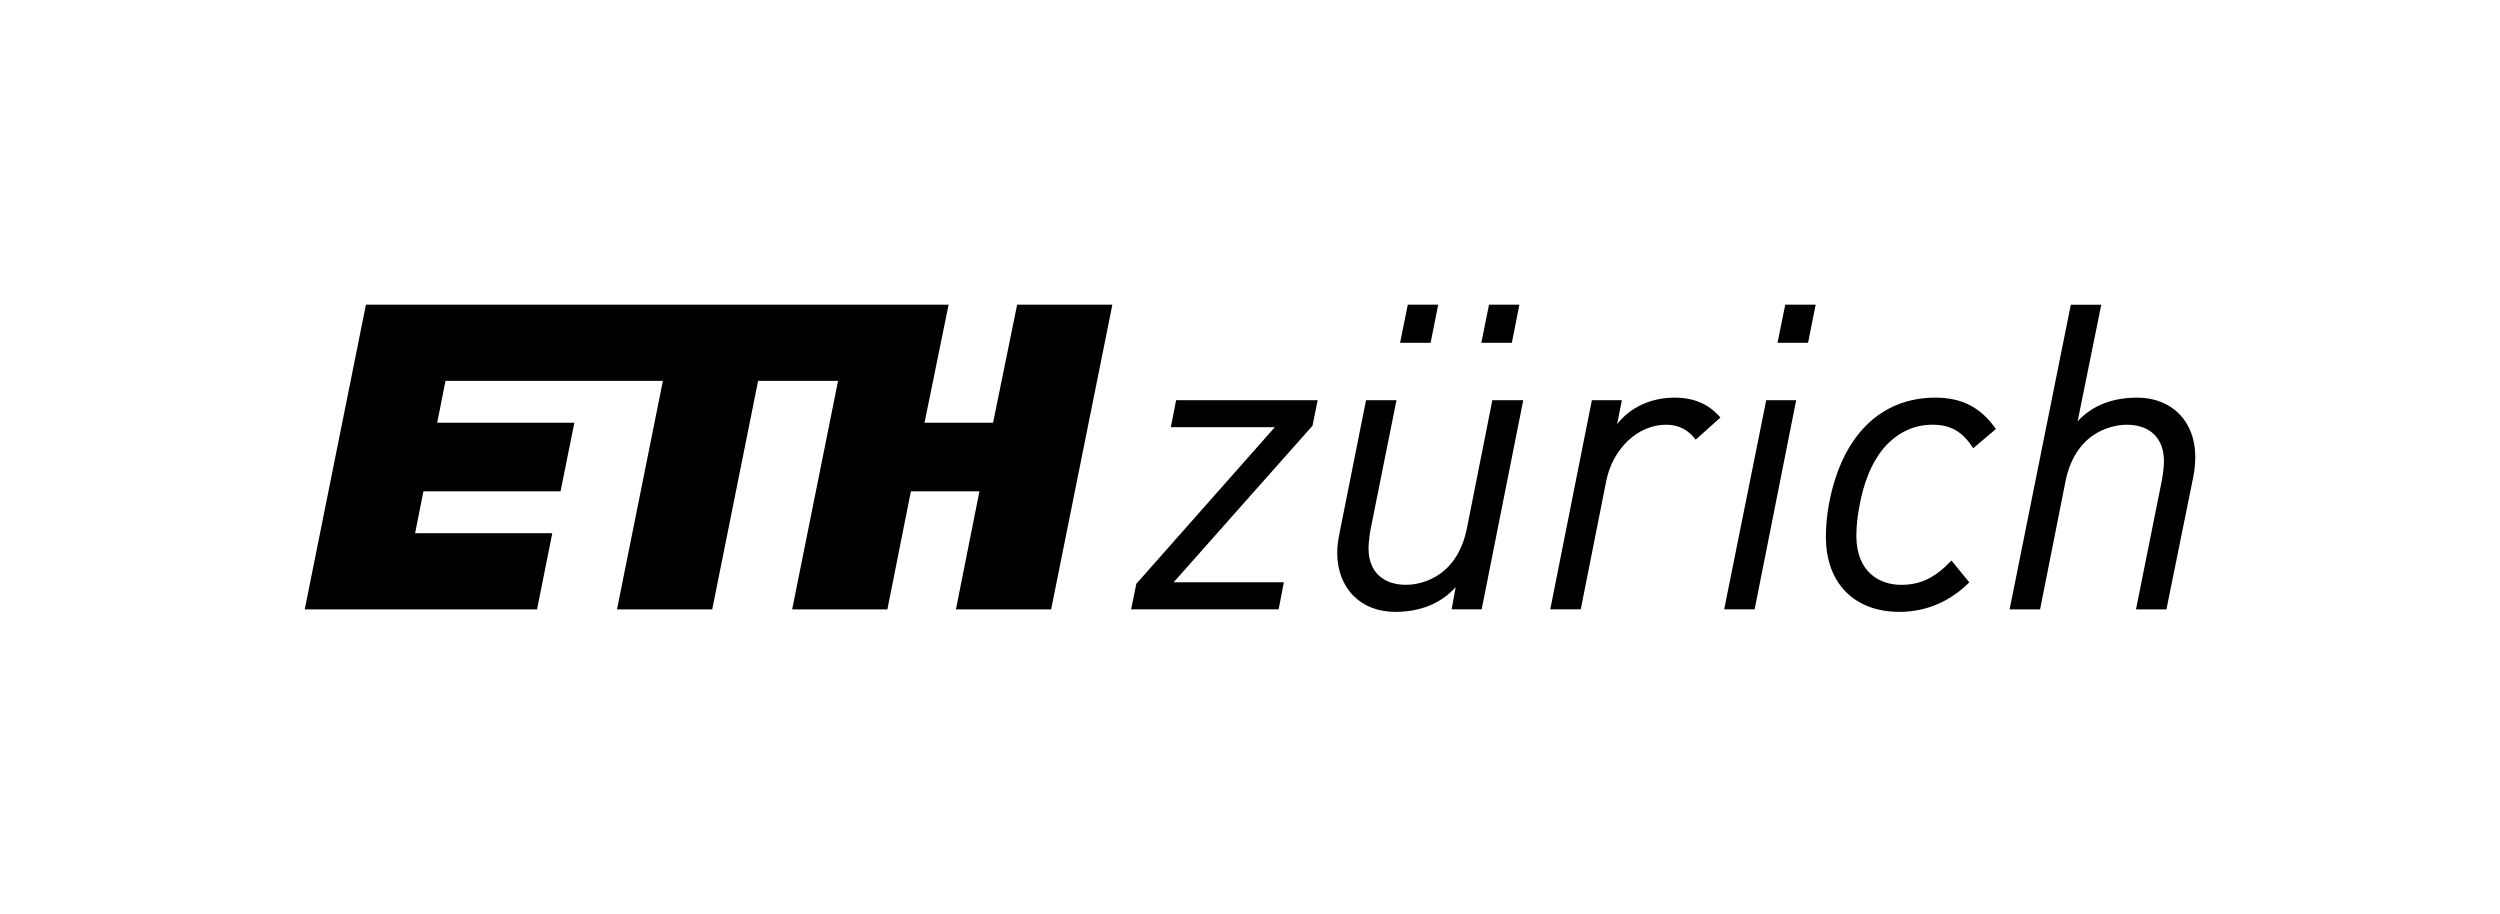
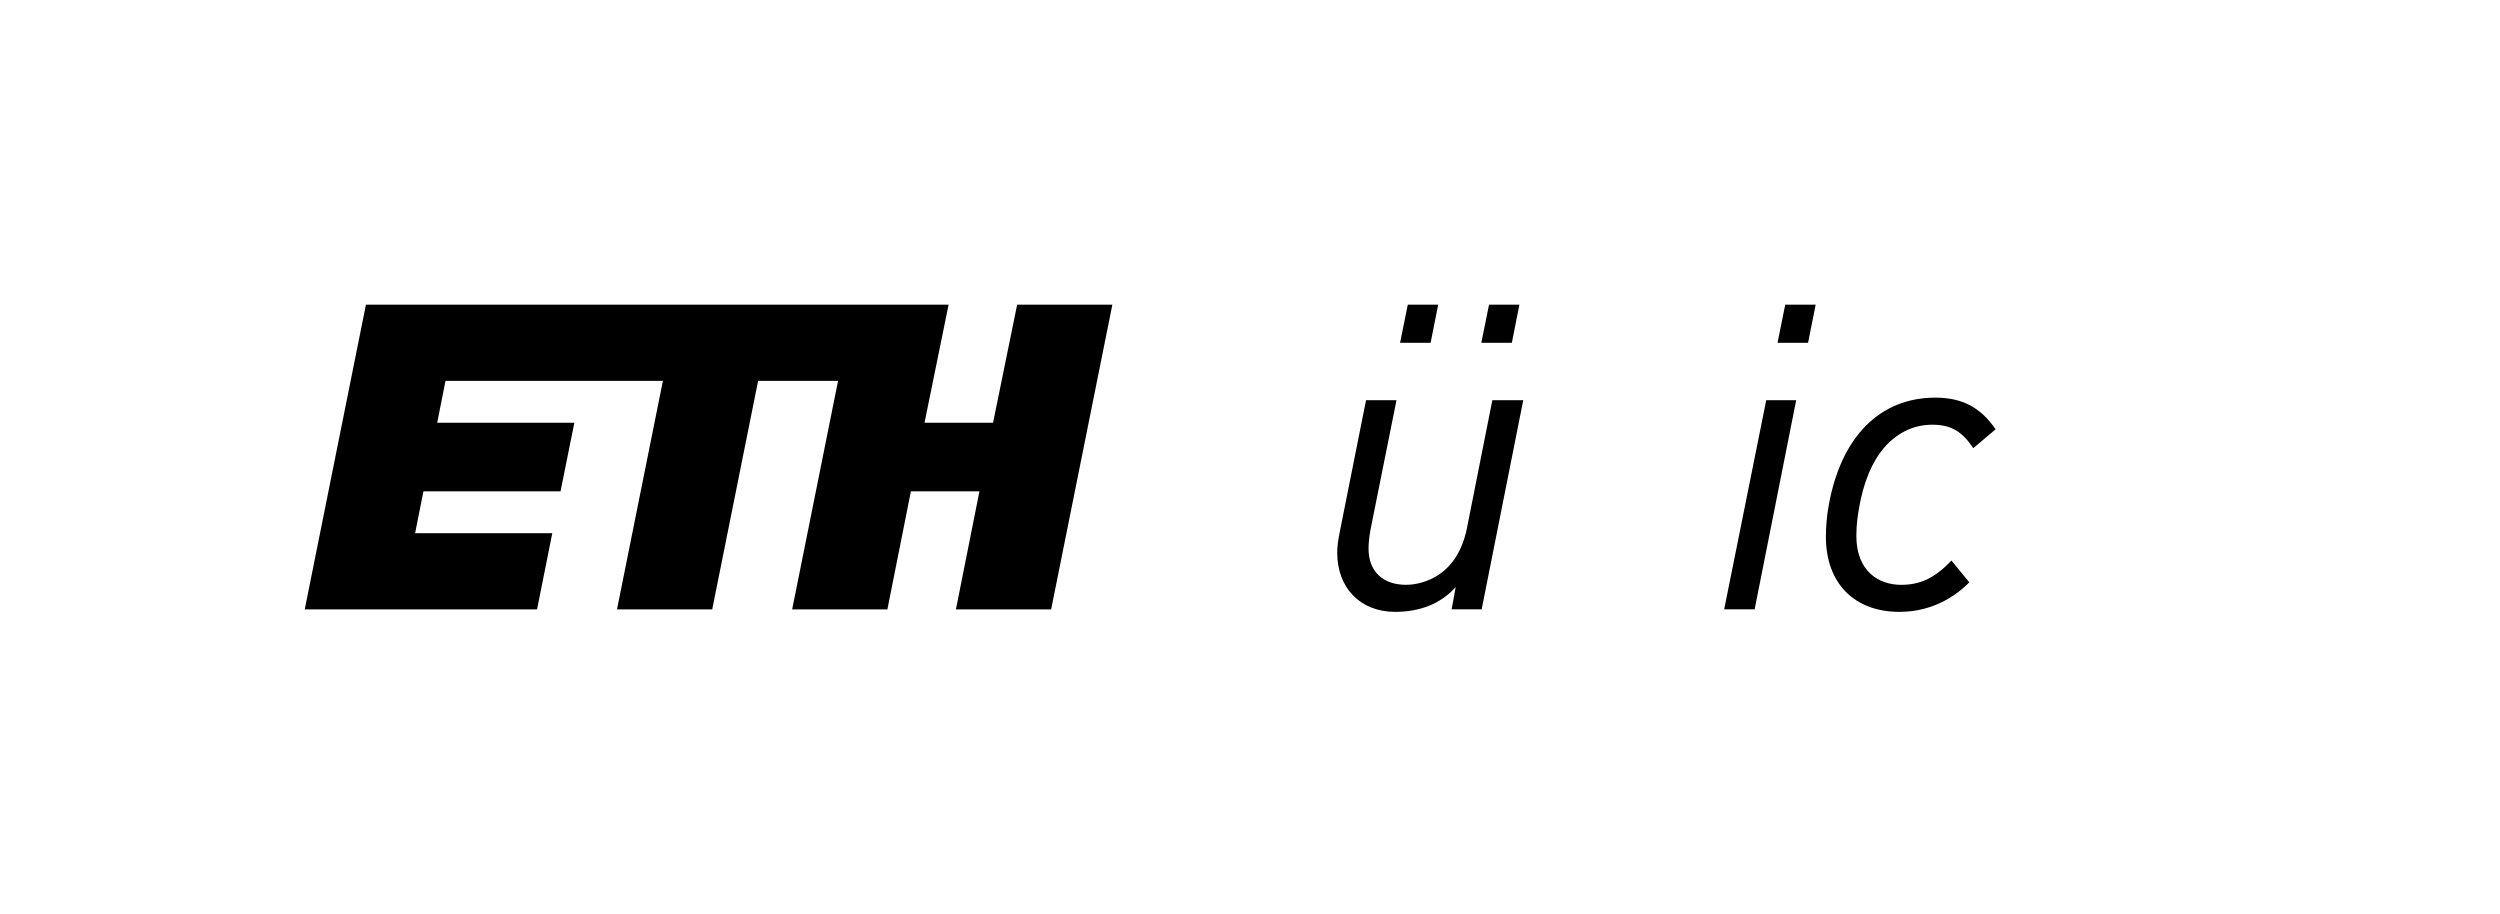
<svg xmlns="http://www.w3.org/2000/svg" version="1.1" id="ETH" x="0px" y="0px" width="186.066px" height="68.032px" viewBox="0 0 186.066 68.032" enable-background="new 0 0 186.066 68.032" xml:space="preserve">
  <g>
    <g>
      <path d="M109.18,39.305c-0.81,4.017-3.913,4.221-4.528,4.221c-1.752,0-2.797-1.012-2.797-2.705c0-0.386,0.057-0.912,0.155-1.439    l1.919-9.562l0.008-0.037h-2.267l-1.956,9.805l-0.026,0.14c-0.084,0.443-0.163,0.863-0.163,1.408c0,2.634,1.73,4.402,4.309,4.402    c1.886,0,3.401-0.619,4.507-1.841l-0.294,1.615l-0.007,0.038h2.235l3.088-15.53l0.006-0.037h-2.299L109.18,39.305z" />
-       <path d="M124.635,29.595c-1.752,0-3.304,0.716-4.281,1.974l0.351-1.748l0.007-0.037h-2.235l-3.089,15.529l-0.007,0.038h2.269    l1.891-9.524c0.483-2.445,2.36-4.218,4.465-4.218c0.904,0,1.616,0.356,2.176,1.087l0.021,0.028l1.841-1.649l-0.019-0.023    C127.174,30.07,126.064,29.595,124.635,29.595z" />
-       <polygon points="87.149,31.759 87.143,31.797 94.878,31.797 84.579,43.442 84.574,43.448 84.186,45.351 95.164,45.351     95.554,43.337 87.348,43.337 97.679,31.692 97.684,31.685 98.071,29.784 87.534,29.784   " />
      <polygon points="128.332,45.313 128.324,45.351 130.591,45.351 133.684,29.784 131.455,29.784   " />
-       <path d="M159.072,29.596c-1.865,0-3.321,0.571-4.44,1.75l1.759-8.668h-2.268l-4.555,22.676h2.268l1.891-9.525    c0.811-4.015,3.941-4.218,4.56-4.218c1.733,0,2.769,1.011,2.769,2.704c0,0.384-0.059,0.908-0.158,1.44l-1.924,9.6h2.266    l1.988-9.809c0.096-0.521,0.159-0.962,0.159-1.547C163.385,31.365,161.649,29.596,159.072,29.596z" />
-       <path d="M144.041,29.595c-4.113,0-7,2.897-7.923,7.949c-0.166,0.846-0.224,1.792-0.224,2.397c0,3.452,2.096,5.597,5.472,5.597    c1.963,0,3.755-0.752,5.181-2.177l0.021-0.021l-1.308-1.595l-0.023-0.028l-0.024,0.027c-1.203,1.266-2.281,1.783-3.721,1.783    c-1.609,0-3.33-0.958-3.33-3.648c0-0.842,0.1-1.538,0.249-2.322c0.243-1.32,0.79-3.164,2.005-4.447    c0.966-0.996,2.111-1.5,3.406-1.5c1.352,0,2.197,0.481,3.021,1.715l0.02,0.031l1.664-1.406l0.023-0.02l-0.018-0.025    C147.396,30.306,146.01,29.595,144.041,29.595z" />
+       <path d="M144.041,29.595c-4.113,0-7,2.897-7.923,7.949c-0.166,0.846-0.224,1.792-0.224,2.397c0,3.452,2.096,5.597,5.472,5.597    c1.963,0,3.755-0.752,5.181-2.177l0.021-0.021l-1.308-1.595l-0.023-0.028l-0.024,0.027c-1.203,1.266-2.281,1.783-3.721,1.783    c-1.609,0-3.33-0.958-3.33-3.648c0-0.842,0.1-1.538,0.249-2.322c0.243-1.32,0.79-3.164,2.005-4.447    c0.966-0.996,2.111-1.5,3.406-1.5c1.352,0,2.197,0.481,3.021,1.715l0.02,0.031l1.664-1.406l-0.018-0.025    C147.396,30.306,146.01,29.595,144.041,29.595z" />
      <polygon points="132.296,25.512 134.568,25.512 135.133,22.677 132.869,22.677   " />
      <polygon points="110.249,25.512 112.522,25.512 113.084,22.677 110.823,22.677   " />
      <polygon points="104.203,25.512 106.475,25.512 107.039,22.677 104.777,22.677   " />
    </g>
    <g>
      <polygon points="73.91,31.464 68.809,31.464 70.6,22.677 27.235,22.677 22.681,45.353 39.971,45.353 41.104,39.685 30.895,39.685     31.514,36.567 41.719,36.567 42.747,31.464 32.539,31.464 33.157,28.345 49.337,28.345 45.921,45.353 53.008,45.353     56.424,28.345 62.374,28.345 58.958,45.353 66.046,45.353 67.795,36.567 72.896,36.567 71.146,45.353 78.233,45.353     82.789,22.677 75.702,22.677   " />
    </g>
  </g>
</svg>